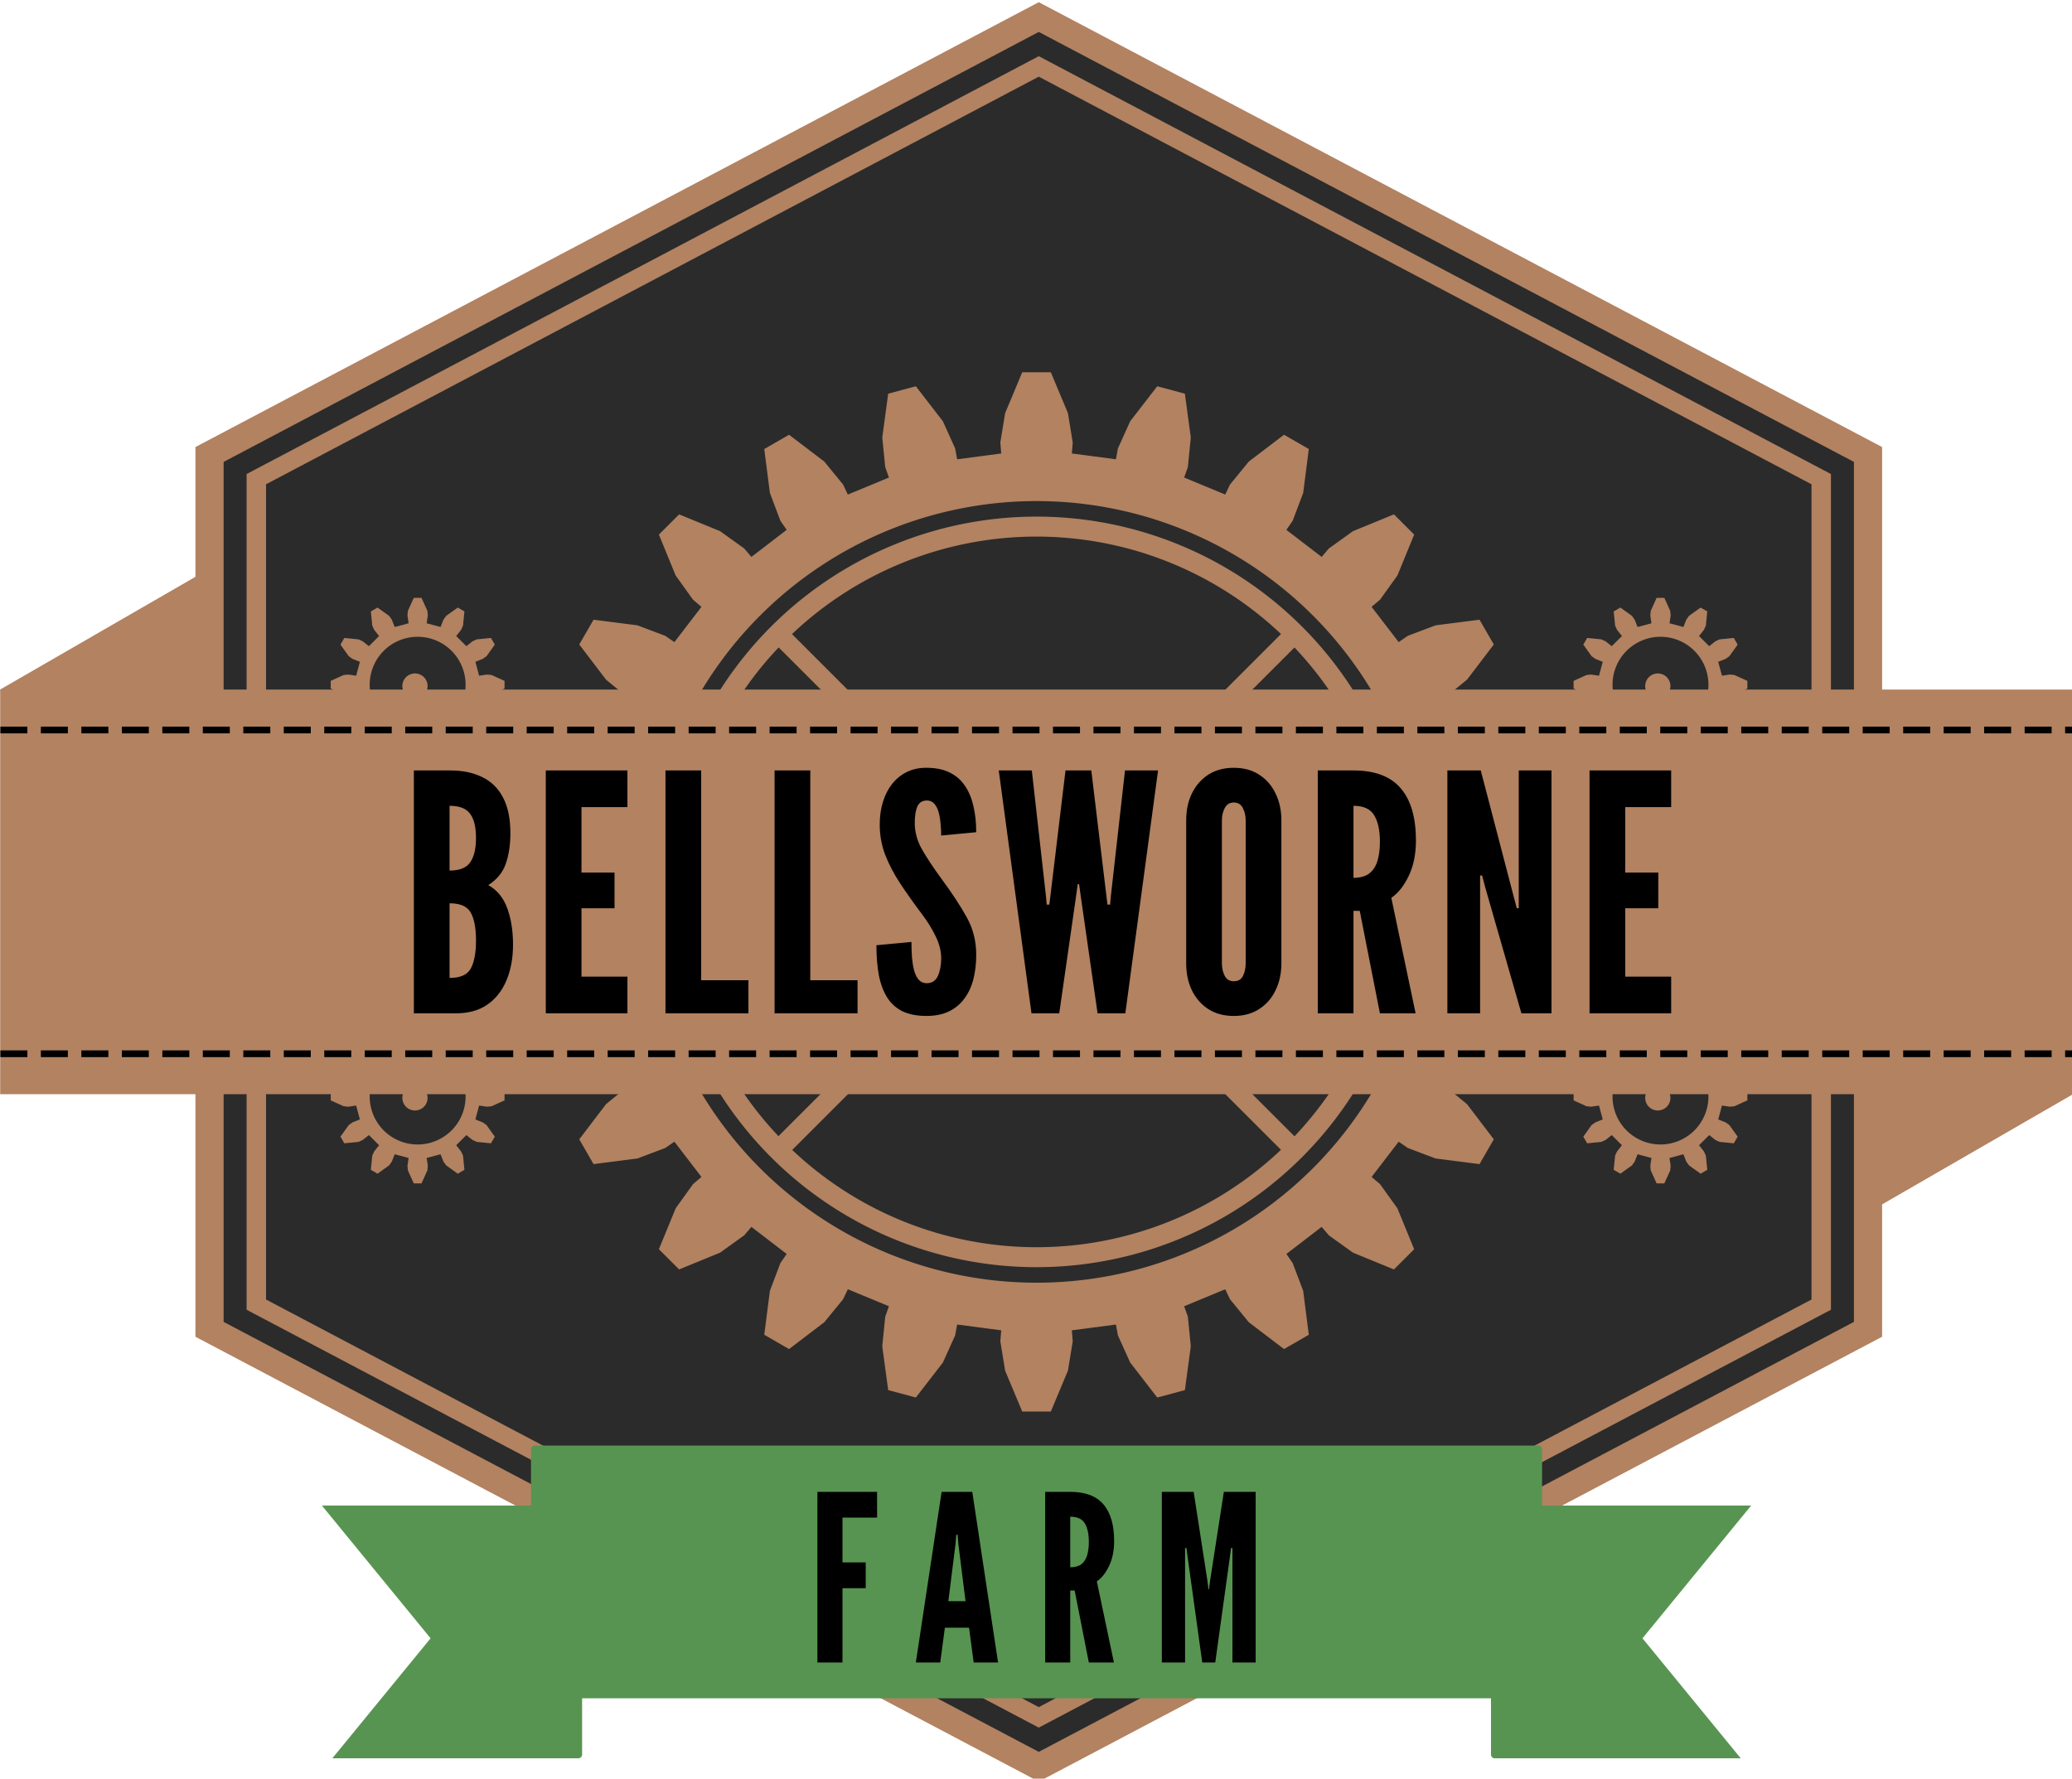
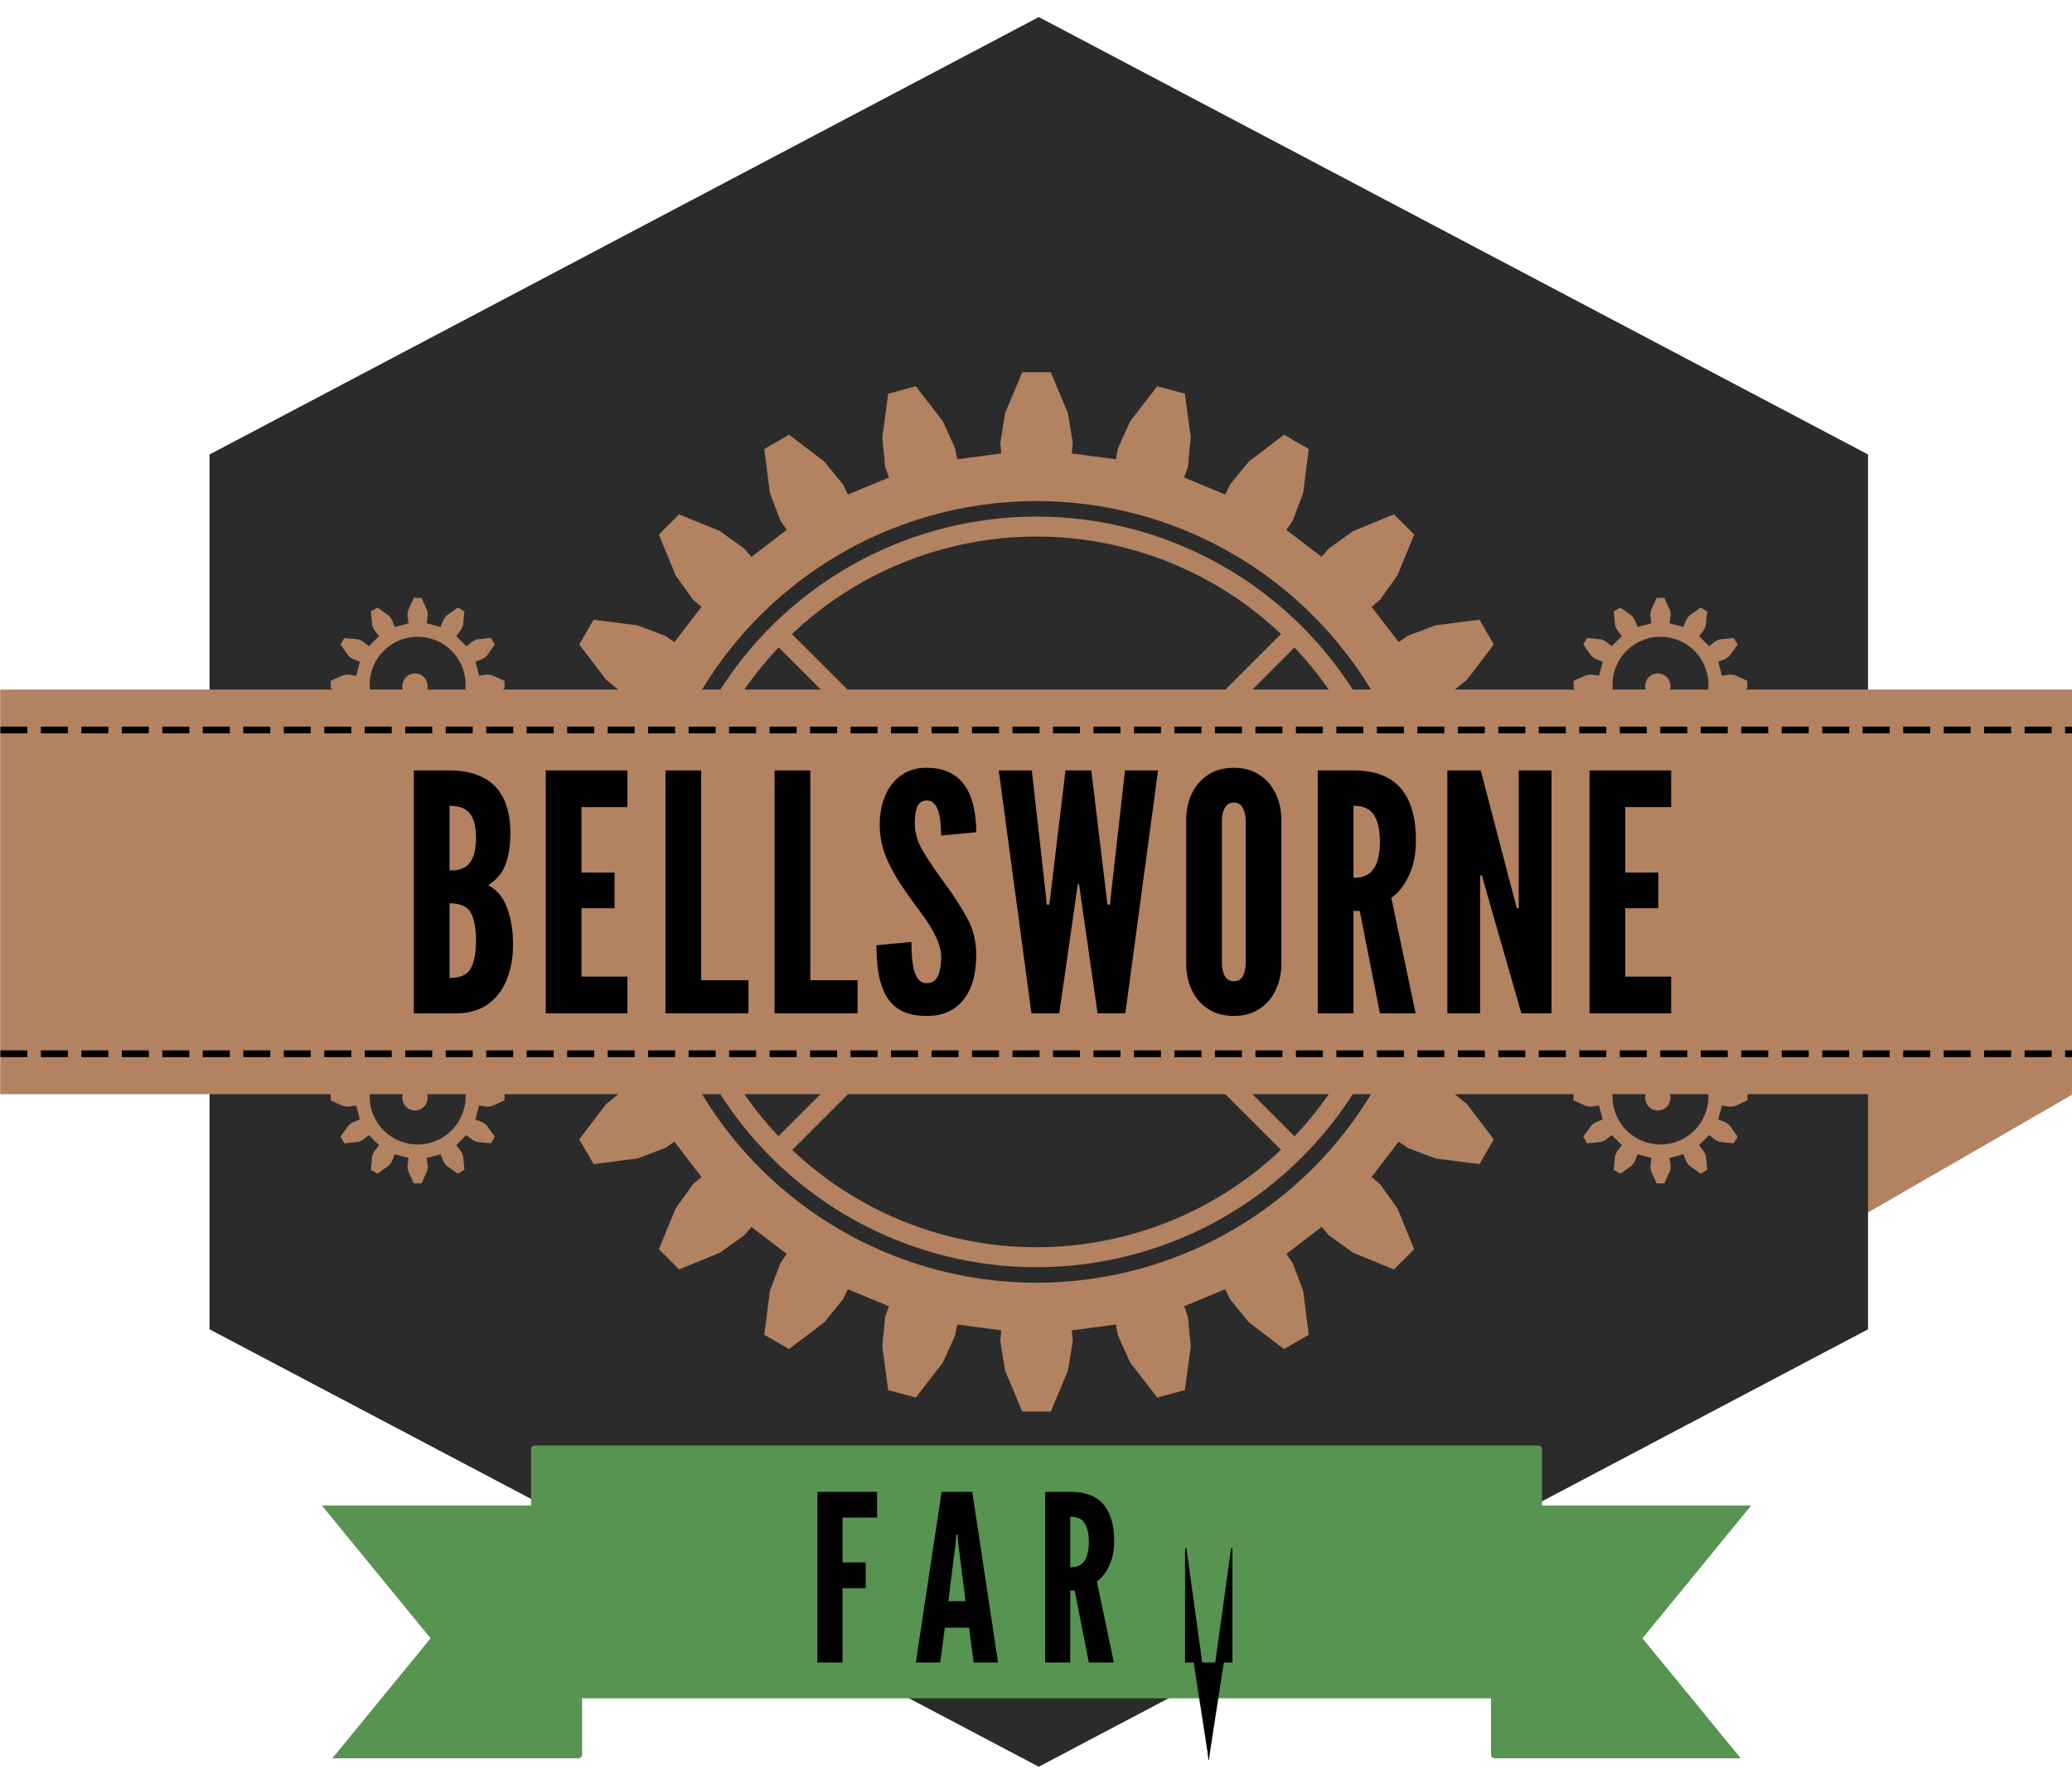
<svg xmlns="http://www.w3.org/2000/svg" xmlns:ns1="http://sodipodi.sourceforge.net/DTD/sodipodi-0.dtd" xmlns:ns2="http://www.inkscape.org/namespaces/inkscape" id="svg8" version="1.1" viewBox="0 0 154.075 132.292" height="500" width="582.332" ns1:docname="bellsworne-farm-no-bg.svg" ns2:version="1.4.2 (ebf0e940d0, 2025-05-08)">
  <ns1:namedview id="namedview1" pagecolor="#505050" bordercolor="#ffffff" borderopacity="1" ns2:showpageshadow="0" ns2:pageopacity="0" ns2:pagecheckerboard="1" ns2:deskcolor="#505050" ns2:zoom="0.31597094" ns2:cx="291.16602" ns2:cy="248.44057" ns2:window-width="953" ns2:window-height="1070" ns2:window-x="962" ns2:window-y="5" ns2:window-maximized="1" ns2:current-layer="svg8" />
  <defs id="defs2" />
  <g id="layer1" transform="translate(-2756.413,-409.26)">
    <g id="g96" transform="matrix(0.499,0,0,0.499,2746.088,48.623)">
      <g id="g95">
        <g id="g94" transform="translate(-432.833,937.233)">
-           <path id="ellipse70" style="fill:#ff0000;stroke-width:0.265" d="m 673.816,-36.513 a 64.216,39.688 0 0 1 -64.216,39.688 64.216,39.688 0 0 1 -64.216,-39.688 64.216,39.688 0 0 1 64.216,-39.688 64.216,39.688 0 0 1 64.216,39.688 z" />
          <path style="fill:#b28261;fill-opacity:1;stroke:none;stroke-width:0.265px;stroke-linecap:butt;stroke-linejoin:miter;stroke-opacity:1" d="m 762.442,-51.416 -49.179,28.393 2.7,-40.742 39.158,-0.794 z" id="path70" />
-           <path style="fill:#b28261;fill-opacity:1;stroke:none;stroke-width:0.265px;stroke-linecap:butt;stroke-linejoin:miter;stroke-opacity:1" d="m 453.533,-111.726 42.385,-24.471 -1.676,43.328 -34.925,-6.615 -5.783,-12.242" id="path71" />
          <g id="g76" transform="matrix(0.816,0,0,1,112.121,0)">
            <g id="g73" transform="matrix(1.341,0,0,1,-177.686,6.735)" style="fill:#2b2b2b;fill-opacity:1;stroke:none">
-               <path style="fill:#2b2b2b;fill-opacity:1;stroke:none;stroke-width:2.646;stroke-miterlimit:4;stroke-dasharray:none" id="path72" d="m 692.519,-26.785 -106.557,61.521 -106.557,-61.521 0,-123.041 106.557,-61.521 106.557,61.521 z" />
              <path style="fill:#2b2b2b;fill-opacity:1;stroke:none;stroke-width:3.839;stroke-miterlimit:4;stroke-dasharray:none" id="path73" d="m 698.892,-23.106 -112.93,65.2 -112.93,-65.2 0,-130.4 112.93,-65.2 112.93,65.2 z" />
            </g>
            <g id="g75" transform="matrix(1.341,0,0,1,-177.686,6.735)" style="stroke:#b28261;stroke-opacity:1">
-               <path style="fill:none;stroke:#b28261;stroke-width:2.646;stroke-miterlimit:4;stroke-dasharray:none;stroke-opacity:1" id="path74" d="m 692.519,-26.785 -106.557,61.521 -106.557,-61.521 0,-123.041 106.557,-61.521 106.557,61.521 z" />
-               <path style="fill:none;stroke:#b28261;stroke-width:3.839;stroke-miterlimit:4;stroke-dasharray:none;stroke-opacity:1" id="path75" d="m 698.892,-23.106 -112.93,65.2 -112.93,-65.2 0,-130.4 112.93,-65.2 112.93,65.2 z" />
-             </g>
+               </g>
          </g>
          <path id="path76" style="fill:#b28261;fill-opacity:1;stroke:none;stroke-width:0.936" d="m 605.855,-159.022 -2.545,6.083 -0.717,4.377 0.133,1.642 -6.57,0.865 -0.296,-1.62 -1.825,-4.043 -4.034,-5.219 -4.12,1.104 -0.883,6.535 0.441,4.414 0.552,1.551 -6.122,2.536 -0.706,-1.488 -2.809,-3.432 -5.248,-3.995 -3.692,2.132 0.837,6.541 1.567,4.149 0.936,1.357 -5.257,4.032 -1.066,-1.254 -3.602,-2.587 -6.102,-2.501 -3.015,3.015 2.501,6.102 2.587,3.602 1.254,1.066 -4.032,5.257 -1.357,-0.936 -4.149,-1.567 -6.541,-0.837 -2.132,3.692 3.995,5.248 3.432,2.809 1.488,0.706 -2.536,6.122 -1.551,-0.554 -4.414,-0.439 -6.535,0.883 -1.103,4.12 5.217,4.034 4.043,1.825 1.62,0.296 -0.865,6.568 -1.642,-0.132 -4.377,0.717 -6.084,2.545 v 4.264 l 6.084,2.545 4.377,0.719 1.642,-0.133 0.865,6.568 -1.62,0.298 -4.043,1.825 -5.217,4.034 1.103,4.118 6.535,0.885 4.414,-0.441 1.551,-0.552 2.536,6.12 -1.488,0.706 -3.432,2.81 -3.995,5.246 2.132,3.694 6.541,-0.837 4.149,-1.569 1.357,-0.934 4.032,5.255 -1.254,1.068 -2.587,3.602 -2.501,6.102 3.015,3.015 6.102,-2.501 3.602,-2.589 1.066,-1.254 5.257,4.034 -0.936,1.355 -1.567,4.149 -0.837,6.542 3.692,2.132 5.248,-3.997 2.809,-3.432 0.706,-1.487 6.122,2.534 -0.552,1.552 -0.441,4.412 0.883,6.537 4.12,1.103 4.034,-5.217 1.825,-4.043 0.296,-1.62 6.57,0.865 -0.133,1.642 0.717,4.376 2.545,6.085 h 4.264 l 2.547,-6.085 0.717,-4.376 -0.133,-1.642 6.568,-0.865 0.298,1.62 1.825,4.043 4.034,5.217 4.12,-1.103 0.883,-6.537 -0.441,-4.412 -0.552,-1.552 6.12,-2.534 0.708,1.487 2.809,3.432 5.246,3.997 3.694,-2.132 -0.837,-6.542 -1.569,-4.149 -0.934,-1.355 5.255,-4.034 1.068,1.254 3.602,2.589 6.102,2.501 3.015,-3.015 -2.501,-6.102 -2.589,-3.602 -1.254,-1.068 4.034,-5.255 1.355,0.934 4.149,1.569 6.542,0.837 2.132,-3.694 -3.995,-5.246 -3.434,-2.81 -1.487,-0.706 2.534,-6.12 1.552,0.552 4.412,0.441 6.537,-0.885 1.103,-4.118 -5.217,-4.034 -4.043,-1.825 -1.62,-0.298 0.865,-6.568 1.642,0.133 4.377,-0.719 6.083,-2.545 v -4.264 l -6.083,-2.545 -4.377,-0.717 -1.642,0.132 -0.865,-6.568 1.62,-0.296 4.043,-1.825 5.217,-4.034 -1.103,-4.12 -6.537,-0.883 -4.412,0.439 -1.552,0.554 -2.534,-6.122 1.487,-0.706 3.434,-2.809 3.995,-5.248 -2.132,-3.692 -6.542,0.837 -4.149,1.567 -1.355,0.936 -4.034,-5.257 1.254,-1.066 2.589,-3.602 2.501,-6.102 -3.015,-3.015 -6.102,2.501 -3.602,2.587 -1.068,1.254 -5.255,-4.032 0.934,-1.357 1.569,-4.149 0.837,-6.541 -3.694,-2.132 -5.246,3.995 -2.809,3.432 -0.708,1.488 -6.12,-2.536 0.552,-1.551 0.441,-4.414 -0.883,-6.535 -4.12,-1.104 -4.034,5.219 -1.825,4.043 -0.298,1.62 -6.568,-0.865 0.133,-1.642 -0.717,-4.377 -2.547,-6.083 z m 1.914,19.199 a 58.252,58.252 0 0 1 0.218,0 58.252,58.252 0 0 1 58.253,58.251 58.252,58.252 0 0 1 -58.253,58.253 58.252,58.252 0 0 1 -58.251,-58.253 58.252,58.252 0 0 1 58.033,-58.251 z m 0.218,2.313 a 55.938,55.938 0 0 0 -55.938,55.94 55.938,55.938 0 0 0 55.938,55.938 55.938,55.938 0 0 0 55.94,-55.938 55.938,55.938 0 0 0 -55.94,-55.94 z m -0.296,2.979 a 52.959,52.959 0 0 1 0.296,0 52.959,52.959 0 0 1 36.433,14.522 l -31.655,31.655 a 8.185,8.185 0 0 0 -4.452,-1.318 8.185,8.185 0 0 0 -4.849,1.591 l -31.917,-31.919 a 52.959,52.959 0 0 1 36.144,-14.531 z m -38.132,16.519 31.961,31.961 a 8.185,8.185 0 0 0 -1.393,4.566 8.185,8.185 0 0 0 1.3,4.425 l -31.898,31.897 a 52.959,52.959 0 0 1 -14.5,-36.406 52.959,52.959 0 0 1 14.531,-36.442 z m 76.867,0.011 a 52.959,52.959 0 0 1 14.522,36.433 52.959,52.959 0 0 1 -14.518,36.426 L 614.92,-76.651 a 8.185,8.185 0 0 0 1.578,-4.833 8.185,8.185 0 0 0 -1.657,-4.935 z m -43.021,43.067 a 8.185,8.185 0 0 0 4.908,1.636 8.185,8.185 0 0 0 4.549,-1.382 l 31.553,31.553 a 52.959,52.959 0 0 1 -36.428,14.518 52.959,52.959 0 0 1 -36.408,-14.498 z" />
          <g id="g81" transform="translate(-0.591,15.065)">
            <g id="g78" transform="matrix(0.504,0,0,0.504,263.257,-0.911)">
              <path id="path77" style="fill:#b28261;fill-opacity:1;stroke:none;stroke-width:4.355;stroke-opacity:1" d="m 1890.682,-1044.877 -6.555,14.48 -0.5,5.135 1.285,8.754 -15.498,4.152 -3.264,-8.225 -2.998,-4.195 -12.918,-9.264 -7.451,4.303 1.562,15.818 2.135,4.695 5.49,6.938 -11.346,11.346 -6.938,-5.49 -4.695,-2.135 -15.818,-1.563 -4.303,7.451 9.264,12.918 4.195,2.998 8.225,3.264 -4.154,15.498 -8.752,-1.285 -5.135,0.5 -14.48,6.555 v 8.605 l 14.48,6.555 5.135,0.498 8.752,-1.285 4.154,15.498 -8.225,3.264 -4.195,3 -9.264,12.916 4.303,7.453 15.818,-1.564 4.695,-2.135 6.938,-5.49 11.346,11.346 -5.49,6.938 -2.135,4.697 -1.562,15.816 7.451,4.303 12.918,-9.262 2.998,-4.197 3.264,-8.223 15.498,4.152 -1.285,8.752 0.5,5.135 6.555,14.48 h 8.604 l 6.557,-14.48 0.498,-5.135 -1.285,-8.752 15.498,-4.152 3.264,8.223 3,4.197 12.916,9.262 7.451,-4.303 -1.562,-15.816 -2.135,-4.697 -5.49,-6.938 11.346,-11.346 6.938,5.49 4.697,2.135 15.816,1.564 4.303,-7.453 -9.262,-12.916 -4.197,-3 -8.223,-3.264 4.152,-15.498 8.752,1.285 5.135,-0.498 14.48,-6.555 v -8.605 l -14.48,-6.555 -5.135,-0.5 -8.752,1.285 -4.152,-15.498 8.223,-3.264 4.197,-2.998 9.262,-12.918 -4.303,-7.451 -15.816,1.563 -4.697,2.135 -6.938,5.49 -11.346,-11.346 5.49,-6.938 2.135,-4.695 1.562,-15.818 -7.451,-4.303 -12.916,9.264 -3,4.195 -3.264,8.225 -15.498,-4.152 1.285,-8.754 -0.498,-5.135 -6.557,-14.48 z m 3.912,43.451 a 53.5,53.5 0 0 1 0.391,0 53.5,53.5 0 0 1 53.5,53.5 53.5,53.5 0 0 1 -53.5,53.5 53.5,53.5 0 0 1 -53.5,-53.5 53.5,53.5 0 0 1 53.109,-53.5 z" transform="scale(0.265)" />
              <path id="path78" style="fill:#b28261;fill-opacity:1;stroke:none;stroke-width:0.064;stroke-miterlimit:4;stroke-dasharray:none;stroke-dashoffset:0;stroke-opacity:1" d="m 505.112,-250.806 a 3.731,3.731 0 0 1 -3.731,3.731 3.731,3.731 0 0 1 -3.731,-3.731 3.731,3.731 0 0 1 3.731,-3.731 3.731,3.731 0 0 1 3.731,3.731 z" />
            </g>
            <g id="g80" transform="matrix(0.504,0,0,0.504,448.465,-0.911)">
              <path id="path79" style="fill:#b28261;fill-opacity:1;stroke:none;stroke-width:4.355;stroke-opacity:1" d="m 1890.682,-1044.877 -6.555,14.48 -0.5,5.135 1.285,8.754 -15.498,4.152 -3.264,-8.225 -2.998,-4.195 -12.918,-9.264 -7.451,4.303 1.562,15.818 2.135,4.695 5.49,6.938 -11.346,11.346 -6.938,-5.49 -4.695,-2.135 -15.818,-1.563 -4.303,7.451 9.264,12.918 4.195,2.998 8.225,3.264 -4.154,15.498 -8.752,-1.285 -5.135,0.5 -14.48,6.555 v 8.605 l 14.48,6.555 5.135,0.498 8.752,-1.285 4.154,15.498 -8.225,3.264 -4.195,3 -9.264,12.916 4.303,7.453 15.818,-1.564 4.695,-2.135 6.938,-5.49 11.346,11.346 -5.49,6.938 -2.135,4.697 -1.562,15.816 7.451,4.303 12.918,-9.262 2.998,-4.197 3.264,-8.223 15.498,4.152 -1.285,8.752 0.5,5.135 6.555,14.48 h 8.604 l 6.557,-14.48 0.498,-5.135 -1.285,-8.752 15.498,-4.152 3.264,8.223 3,4.197 12.916,9.262 7.451,-4.303 -1.562,-15.816 -2.135,-4.697 -5.49,-6.938 11.346,-11.346 6.938,5.49 4.697,2.135 15.816,1.564 4.303,-7.453 -9.262,-12.916 -4.197,-3 -8.223,-3.264 4.152,-15.498 8.752,1.285 5.135,-0.498 14.48,-6.555 v -8.605 l -14.48,-6.555 -5.135,-0.5 -8.752,1.285 -4.152,-15.498 8.223,-3.264 4.197,-2.998 9.262,-12.918 -4.303,-7.451 -15.816,1.563 -4.697,2.135 -6.938,5.49 -11.346,-11.346 5.49,-6.938 2.135,-4.695 1.562,-15.818 -7.451,-4.303 -12.916,9.264 -3,4.195 -3.264,8.225 -15.498,-4.152 1.285,-8.754 -0.498,-5.135 -6.557,-14.48 z m 3.912,43.451 a 53.5,53.5 0 0 1 0.391,0 53.5,53.5 0 0 1 53.5,53.5 53.5,53.5 0 0 1 -53.5,53.5 53.5,53.5 0 0 1 -53.5,-53.5 53.5,53.5 0 0 1 53.109,-53.5 z" transform="scale(0.265)" />
              <path id="path80" style="fill:#b28261;fill-opacity:1;stroke:none;stroke-width:0.064;stroke-miterlimit:4;stroke-dasharray:none;stroke-dashoffset:0;stroke-opacity:1" d="m 505.112,-250.806 a 3.731,3.731 0 0 1 -3.731,3.731 3.731,3.731 0 0 1 -3.731,-3.731 3.731,3.731 0 0 1 3.731,-3.731 3.731,3.731 0 0 1 3.731,3.731 z" />
            </g>
          </g>
          <g id="g86" transform="translate(-0.591,76.448)">
            <g id="g83" transform="matrix(0.504,0,0,0.504,263.257,-0.911)">
              <path id="path81" style="fill:#b28261;fill-opacity:1;stroke:none;stroke-width:4.355;stroke-opacity:1" d="m 1890.682,-1044.877 -6.555,14.48 -0.5,5.135 1.285,8.754 -15.498,4.152 -3.264,-8.225 -2.998,-4.195 -12.918,-9.264 -7.451,4.303 1.562,15.818 2.135,4.695 5.49,6.938 -11.346,11.346 -6.938,-5.49 -4.695,-2.135 -15.818,-1.563 -4.303,7.451 9.264,12.918 4.195,2.998 8.225,3.264 -4.154,15.498 -8.752,-1.285 -5.135,0.5 -14.48,6.555 v 8.605 l 14.48,6.555 5.135,0.498 8.752,-1.285 4.154,15.498 -8.225,3.264 -4.195,3 -9.264,12.916 4.303,7.453 15.818,-1.564 4.695,-2.135 6.938,-5.49 11.346,11.346 -5.49,6.938 -2.135,4.697 -1.562,15.816 7.451,4.303 12.918,-9.262 2.998,-4.197 3.264,-8.223 15.498,4.152 -1.285,8.752 0.5,5.135 6.555,14.48 h 8.604 l 6.557,-14.48 0.498,-5.135 -1.285,-8.752 15.498,-4.152 3.264,8.223 3,4.197 12.916,9.262 7.451,-4.303 -1.562,-15.816 -2.135,-4.697 -5.49,-6.938 11.346,-11.346 6.938,5.49 4.697,2.135 15.816,1.564 4.303,-7.453 -9.262,-12.916 -4.197,-3 -8.223,-3.264 4.152,-15.498 8.752,1.285 5.135,-0.498 14.48,-6.555 v -8.605 l -14.48,-6.555 -5.135,-0.5 -8.752,1.285 -4.152,-15.498 8.223,-3.264 4.197,-2.998 9.262,-12.918 -4.303,-7.451 -15.816,1.563 -4.697,2.135 -6.938,5.49 -11.346,-11.346 5.49,-6.938 2.135,-4.695 1.562,-15.818 -7.451,-4.303 -12.916,9.264 -3,4.195 -3.264,8.225 -15.498,-4.152 1.285,-8.754 -0.498,-5.135 -6.557,-14.48 z m 3.912,43.451 a 53.5,53.5 0 0 1 0.391,0 53.5,53.5 0 0 1 53.5,53.5 53.5,53.5 0 0 1 -53.5,53.5 53.5,53.5 0 0 1 -53.5,-53.5 53.5,53.5 0 0 1 53.109,-53.5 z" transform="scale(0.265)" />
              <path id="path83" style="fill:#b28261;fill-opacity:1;stroke:none;stroke-width:0.064;stroke-miterlimit:4;stroke-dasharray:none;stroke-dashoffset:0;stroke-opacity:1" d="m 505.112,-250.806 a 3.731,3.731 0 0 1 -3.731,3.731 3.731,3.731 0 0 1 -3.731,-3.731 3.731,3.731 0 0 1 3.731,-3.731 3.731,3.731 0 0 1 3.731,3.731 z" />
            </g>
            <g id="g85" transform="matrix(0.504,0,0,0.504,448.465,-0.911)">
              <path id="path84" style="fill:#b28261;fill-opacity:1;stroke:none;stroke-width:4.355;stroke-opacity:1" d="m 1890.682,-1044.877 -6.555,14.48 -0.5,5.135 1.285,8.754 -15.498,4.152 -3.264,-8.225 -2.998,-4.195 -12.918,-9.264 -7.451,4.303 1.562,15.818 2.135,4.695 5.49,6.938 -11.346,11.346 -6.938,-5.49 -4.695,-2.135 -15.818,-1.563 -4.303,7.451 9.264,12.918 4.195,2.998 8.225,3.264 -4.154,15.498 -8.752,-1.285 -5.135,0.5 -14.48,6.555 v 8.605 l 14.48,6.555 5.135,0.498 8.752,-1.285 4.154,15.498 -8.225,3.264 -4.195,3 -9.264,12.916 4.303,7.453 15.818,-1.564 4.695,-2.135 6.938,-5.49 11.346,11.346 -5.49,6.938 -2.135,4.697 -1.562,15.816 7.451,4.303 12.918,-9.262 2.998,-4.197 3.264,-8.223 15.498,4.152 -1.285,8.752 0.5,5.135 6.555,14.48 h 8.604 l 6.557,-14.48 0.498,-5.135 -1.285,-8.752 15.498,-4.152 3.264,8.223 3,4.197 12.916,9.262 7.451,-4.303 -1.562,-15.816 -2.135,-4.697 -5.49,-6.938 11.346,-11.346 6.938,5.49 4.697,2.135 15.816,1.564 4.303,-7.453 -9.262,-12.916 -4.197,-3 -8.223,-3.264 4.152,-15.498 8.752,1.285 5.135,-0.498 14.48,-6.555 v -8.605 l -14.48,-6.555 -5.135,-0.5 -8.752,1.285 -4.152,-15.498 8.223,-3.264 4.197,-2.998 9.262,-12.918 -4.303,-7.451 -15.816,1.563 -4.697,2.135 -6.938,5.49 -11.346,-11.346 5.49,-6.938 2.135,-4.695 1.562,-15.818 -7.451,-4.303 -12.916,9.264 -3,4.195 -3.264,8.225 -15.498,-4.152 1.285,-8.754 -0.498,-5.135 -6.557,-14.48 z m 3.912,43.451 a 53.5,53.5 0 0 1 0.391,0 53.5,53.5 0 0 1 53.5,53.5 53.5,53.5 0 0 1 -53.5,53.5 53.5,53.5 0 0 1 -53.5,-53.5 53.5,53.5 0 0 1 53.109,-53.5 z" transform="scale(0.265)" />
              <path id="path85" style="fill:#b28261;fill-opacity:1;stroke:none;stroke-width:0.064;stroke-miterlimit:4;stroke-dasharray:none;stroke-dashoffset:0;stroke-opacity:1" d="m 505.112,-250.806 a 3.731,3.731 0 0 1 -3.731,3.731 3.731,3.731 0 0 1 -3.731,-3.731 3.731,3.731 0 0 1 3.731,-3.731 3.731,3.731 0 0 1 3.731,3.731 z" />
            </g>
          </g>
          <g id="g91" transform="matrix(0.76,0,0,0.76,151.877,-18.443)">
            <path id="rect86" style="fill:#b28261;stroke-width:4.733" d="m 396.939,-122.748 h 406.482 v 79.36 H 396.939 Z" />
            <path style="font-size:64.803px;line-height:1.25;font-family:'League Gothic';-inkscape-font-specification:'League Gothic';text-align:center;letter-spacing:2.277px;text-anchor:middle;stroke-width:0.675" d="m 478.055,-59.252 v -47.631 h 7.128 q 3.629,0 6.254,1.296 2.657,1.264 4.083,3.985 1.458,2.722 1.458,7.031 0,3.435 -0.907,5.994 -0.875,2.56 -3.435,4.18 2.592,1.426 3.726,4.536 1.134,3.078 1.134,7.128 0,3.985 -1.296,7.031 -1.264,3.046 -3.759,4.763 -2.463,1.685 -6.092,1.685 z m 6.999,-6.934 q 3.175,0 4.18,-1.879 1.004,-1.912 1.004,-5.443 0,-3.597 -1.004,-5.443 -1.004,-1.879 -4.18,-1.879 z m 0,-21.061 q 2.949,0 4.05,-1.62 1.134,-1.62 1.134,-4.795 0,-3.208 -1.166,-4.731 -1.134,-1.555 -4.018,-1.555 z m 18.867,27.995 v -47.631 h 16.006 v 7.193 h -9.008 v 12.831 h 6.48 v 6.999 h -6.48 v 13.414 h 9.008 v 7.193 z m 23.468,0 v -47.631 h 6.999 v 41.15 h 9.267 v 6.48 z m 21.394,0 v -47.631 h 6.999 v 41.15 h 9.267 v 6.48 z m 29.819,0.518 q -2.884,0 -4.795,-0.94 -1.912,-0.972 -3.013,-2.787 -1.102,-1.814 -1.588,-4.374 -0.454,-2.56 -0.454,-5.768 l 6.869,-0.648 q 0,1.555 0.097,3.013 0.13,1.426 0.421,2.592 0.324,1.134 0.907,1.814 0.616,0.68 1.555,0.68 1.555,0 2.203,-1.426 0.648,-1.458 0.648,-3.499 0,-2.041 -1.069,-4.245 -1.069,-2.203 -2.56,-4.18 -2.527,-3.37 -4.439,-6.254 -1.879,-2.884 -2.949,-5.67 -1.037,-2.787 -1.037,-5.832 0,-2.398 0.616,-4.407 0.616,-2.041 1.782,-3.532 1.199,-1.523 2.884,-2.365 1.685,-0.842 3.856,-0.842 2.689,0 4.536,0.907 1.879,0.907 3.013,2.592 1.166,1.685 1.685,4.018 0.551,2.301 0.551,5.119 l -6.869,0.648 q 0,-1.199 -0.13,-2.398 -0.097,-1.231 -0.389,-2.236 -0.292,-1.004 -0.842,-1.62 -0.551,-0.616 -1.426,-0.616 -1.361,0 -1.879,1.166 -0.518,1.134 -0.518,3.24 0,2.722 1.458,5.249 1.458,2.527 3.921,5.897 2.949,3.985 4.795,7.323 1.879,3.337 1.879,7.388 0,2.56 -0.551,4.763 -0.551,2.171 -1.75,3.791 -1.166,1.62 -3.013,2.527 -1.815,0.907 -4.407,0.907 z m 20.552,-0.518 -6.416,-47.631 h 6.48 l 2.787,24.755 0.13,1.555 h 0.518 l 0.194,-1.555 2.981,-24.755 h 5.055 l 2.981,24.755 0.194,1.555 h 0.518 l 0.13,-1.555 2.787,-24.755 h 6.48 l -6.416,47.631 h -5.443 l -3.24,-22.552 -0.389,-2.787 h -0.259 l -0.389,2.787 -3.24,22.552 z m 39.669,0.518 q -2.916,0 -5.022,-1.361 -2.074,-1.361 -3.208,-3.694 -1.102,-2.333 -1.102,-5.249 v -28.06 q 0,-2.949 1.102,-5.249 1.134,-2.333 3.208,-3.694 2.106,-1.361 5.022,-1.361 2.916,0 4.99,1.361 2.106,1.361 3.208,3.694 1.134,2.333 1.134,5.249 v 28.06 q 0,2.916 -1.134,5.249 -1.102,2.333 -3.208,3.694 -2.074,1.361 -4.99,1.361 z m 0,-6.804 q 1.296,0 1.814,-1.069 0.518,-1.102 0.518,-2.43 v -28.06 q 0,-1.328 -0.551,-2.398 -0.551,-1.102 -1.782,-1.102 -1.199,0 -1.782,1.102 -0.551,1.069 -0.551,2.398 v 28.06 q 0,1.328 0.551,2.43 0.551,1.069 1.782,1.069 z m 16.469,6.286 v -47.631 h 6.999 q 6.286,0 9.267,3.499 2.981,3.467 2.981,10.239 0,4.018 -1.426,6.966 -1.393,2.916 -3.402,4.277 l 4.763,22.649 h -6.999 l -3.953,-20.089 h -1.231 v 20.089 z m 6.999,-26.569 q 1.944,0 3.078,-0.842 1.134,-0.875 1.62,-2.463 0.486,-1.588 0.486,-3.759 0,-3.402 -1.134,-5.217 -1.102,-1.847 -4.05,-1.847 z m 18.413,26.569 v -47.631 h 6.545 l 6.48,24.82 0.583,2.203 h 0.389 v -27.023 h 6.416 v 47.631 h -5.897 l -7.128,-24.82 -0.583,-2.203 h -0.389 v 27.023 z m 27.874,0 v -47.631 h 16.006 v 7.193 h -9.008 v 12.831 h 6.48 v 6.999 h -6.48 v 13.414 h 9.008 v 7.193 z" id="text86" aria-label="BELLSWORNE" />
            <g id="g90" transform="translate(-0.424,-0.518)">
              <g id="g87" style="opacity:1">
                <path style="color:#000000;font-style:normal;font-variant:normal;font-weight:normal;font-stretch:normal;font-size:medium;line-height:normal;font-family:sans-serif;font-variant-ligatures:normal;font-variant-position:normal;font-variant-caps:normal;font-variant-numeric:normal;font-variant-alternates:normal;font-variant-east-asian:normal;font-feature-settings:normal;font-variation-settings:normal;text-indent:0;text-align:start;text-decoration:none;text-decoration-line:none;text-decoration-style:solid;text-decoration-color:#000000;letter-spacing:normal;word-spacing:normal;text-transform:none;writing-mode:lr-tb;direction:ltr;text-orientation:mixed;dominant-baseline:auto;baseline-shift:baseline;text-anchor:start;white-space:normal;shape-padding:0;shape-margin:0;inline-size:0;clip-rule:nonzero;display:inline;overflow:visible;visibility:visible;isolation:auto;mix-blend-mode:normal;color-interpolation:sRGB;color-interpolation-filters:linearRGB;solid-color:#000000;solid-opacity:1;vector-effect:none;fill:#b28261;fill-opacity:1;fill-rule:nonzero;stroke:none;stroke-width:1.323;stroke-linecap:butt;stroke-linejoin:miter;stroke-miterlimit:4;stroke-dasharray:5.292, 2.646;stroke-dashoffset:0;stroke-opacity:1;color-rendering:auto;image-rendering:auto;shape-rendering:auto;text-rendering:auto;enable-background:accumulate;stop-color:#000000;stop-opacity:1" d="m 397.404,-114.3 h 406.4" id="path86" />
                <path style="color:#000000;font-style:normal;font-variant:normal;font-weight:normal;font-stretch:normal;font-size:medium;line-height:normal;font-family:sans-serif;font-variant-ligatures:normal;font-variant-position:normal;font-variant-caps:normal;font-variant-numeric:normal;font-variant-alternates:normal;font-variant-east-asian:normal;font-feature-settings:normal;font-variation-settings:normal;text-indent:0;text-align:start;text-decoration:none;text-decoration-line:none;text-decoration-style:solid;text-decoration-color:#000000;letter-spacing:normal;word-spacing:normal;text-transform:none;writing-mode:lr-tb;direction:ltr;text-orientation:mixed;dominant-baseline:auto;baseline-shift:baseline;text-anchor:start;white-space:normal;shape-padding:0;shape-margin:0;inline-size:0;clip-rule:nonzero;display:inline;overflow:visible;visibility:visible;isolation:auto;mix-blend-mode:normal;color-interpolation:sRGB;color-interpolation-filters:linearRGB;solid-color:#000000;solid-opacity:1;vector-effect:none;fill:#000000;fill-opacity:1;fill-rule:nonzero;stroke:none;stroke-linecap:butt;stroke-linejoin:miter;stroke-miterlimit:4;stroke-dasharray:5.292, 2.646;stroke-dashoffset:0;stroke-opacity:1;color-rendering:auto;image-rendering:auto;shape-rendering:auto;text-rendering:auto;enable-background:accumulate;stop-color:#000000;stop-opacity:1" d="m 397.404,-114.961 v 1.322 h 5.291 v -1.322 z m 7.938,0 v 1.322 h 5.291 v -1.322 z m 7.938,0 v 1.322 h 5.291 v -1.322 z m 7.938,0 v 1.322 h 5.291 v -1.322 z m 7.938,0 v 1.322 h 5.291 v -1.322 z m 7.938,0 v 1.322 h 5.291 v -1.322 z m 7.938,0 v 1.322 h 5.291 v -1.322 z m 7.938,0 v 1.322 h 5.291 v -1.322 z m 7.938,0 v 1.322 h 5.291 v -1.322 z m 7.938,0 v 1.322 h 5.291 v -1.322 z m 7.938,0 v 1.322 h 5.291 v -1.322 z m 7.938,0 v 1.322 h 5.291 v -1.322 z m 7.938,0 v 1.322 h 5.291 v -1.322 z m 7.938,0 v 1.322 h 5.291 v -1.322 z m 7.938,0 v 1.322 h 5.291 v -1.322 z m 7.938,0 v 1.322 h 5.291 v -1.322 z m 7.938,0 v 1.322 h 5.291 v -1.322 z m 7.938,0 v 1.322 h 5.291 v -1.322 z m 7.938,0 v 1.322 h 5.291 v -1.322 z m 7.938,0 v 1.322 h 5.291 v -1.322 z m 7.938,0 v 1.322 h 5.291 v -1.322 z m 7.938,0 v 1.322 h 5.291 v -1.322 z m 7.938,0 v 1.322 h 5.291 v -1.322 z m 7.938,0 v 1.322 h 5.291 v -1.322 z m 7.938,0 v 1.322 h 5.291 v -1.322 z m 7.938,0 v 1.322 h 5.291 v -1.322 z m 7.938,0 v 1.322 h 5.291 v -1.322 z m 7.938,0 v 1.322 h 5.291 v -1.322 z m 7.938,0 v 1.322 h 5.291 v -1.322 z m 7.938,0 v 1.322 h 5.291 v -1.322 z m 7.938,0 v 1.322 h 5.291 v -1.322 z m 7.938,0 v 1.322 h 5.291 v -1.322 z m 7.938,0 v 1.322 h 5.291 v -1.322 z m 7.938,0 v 1.322 h 5.291 v -1.322 z m 7.938,0 v 1.322 h 5.291 v -1.322 z m 7.938,0 v 1.322 h 5.291 v -1.322 z m 7.938,0 v 1.322 h 5.291 v -1.322 z m 7.938,0 v 1.322 h 5.291 v -1.322 z m 7.938,0 v 1.322 h 5.291 v -1.322 z m 7.938,0 v 1.322 h 5.291 v -1.322 z m 7.938,0 v 1.322 h 5.291 v -1.322 z m 7.938,0 v 1.322 h 5.291 v -1.322 z m 7.938,0 v 1.322 h 5.291 v -1.322 z m 7.938,0 v 1.322 h 5.291 v -1.322 z m 7.938,0 v 1.322 h 5.291 v -1.322 z m 7.938,0 v 1.322 h 5.291 v -1.322 z m 7.938,0 v 1.322 h 5.291 v -1.322 z m 7.938,0 v 1.322 h 5.291 v -1.322 z m 7.938,0 v 1.322 h 5.291 v -1.322 z m 7.938,0 v 1.322 h 5.291 v -1.322 z m 7.938,0 v 1.322 h 5.291 v -1.322 z m 7.938,0 v 1.322 h 1.588 v -1.322 z" id="path87" />
              </g>
              <g id="g89" style="opacity:1" transform="translate(0,63.5)">
                <path style="color:#000000;font-style:normal;font-variant:normal;font-weight:normal;font-stretch:normal;font-size:medium;line-height:normal;font-family:sans-serif;font-variant-ligatures:normal;font-variant-position:normal;font-variant-caps:normal;font-variant-numeric:normal;font-variant-alternates:normal;font-variant-east-asian:normal;font-feature-settings:normal;font-variation-settings:normal;text-indent:0;text-align:start;text-decoration:none;text-decoration-line:none;text-decoration-style:solid;text-decoration-color:#000000;letter-spacing:normal;word-spacing:normal;text-transform:none;writing-mode:lr-tb;direction:ltr;text-orientation:mixed;dominant-baseline:auto;baseline-shift:baseline;text-anchor:start;white-space:normal;shape-padding:0;shape-margin:0;inline-size:0;clip-rule:nonzero;display:inline;overflow:visible;visibility:visible;isolation:auto;mix-blend-mode:normal;color-interpolation:sRGB;color-interpolation-filters:linearRGB;solid-color:#000000;solid-opacity:1;vector-effect:none;fill:#b28261;fill-opacity:1;fill-rule:nonzero;stroke:none;stroke-width:1.323;stroke-linecap:butt;stroke-linejoin:miter;stroke-miterlimit:4;stroke-dasharray:5.292, 2.646;stroke-dashoffset:0;stroke-opacity:1;color-rendering:auto;image-rendering:auto;shape-rendering:auto;text-rendering:auto;enable-background:accumulate;stop-color:#000000;stop-opacity:1" d="m 397.404,-114.3 h 406.4" id="path88" />
                <path style="color:#000000;font-style:normal;font-variant:normal;font-weight:normal;font-stretch:normal;font-size:medium;line-height:normal;font-family:sans-serif;font-variant-ligatures:normal;font-variant-position:normal;font-variant-caps:normal;font-variant-numeric:normal;font-variant-alternates:normal;font-variant-east-asian:normal;font-feature-settings:normal;font-variation-settings:normal;text-indent:0;text-align:start;text-decoration:none;text-decoration-line:none;text-decoration-style:solid;text-decoration-color:#000000;letter-spacing:normal;word-spacing:normal;text-transform:none;writing-mode:lr-tb;direction:ltr;text-orientation:mixed;dominant-baseline:auto;baseline-shift:baseline;text-anchor:start;white-space:normal;shape-padding:0;shape-margin:0;inline-size:0;clip-rule:nonzero;display:inline;overflow:visible;visibility:visible;isolation:auto;mix-blend-mode:normal;color-interpolation:sRGB;color-interpolation-filters:linearRGB;solid-color:#000000;solid-opacity:1;vector-effect:none;fill:#000000;fill-opacity:1;fill-rule:nonzero;stroke:none;stroke-linecap:butt;stroke-linejoin:miter;stroke-miterlimit:4;stroke-dasharray:5.292, 2.646;stroke-dashoffset:0;stroke-opacity:1;color-rendering:auto;image-rendering:auto;shape-rendering:auto;text-rendering:auto;enable-background:accumulate;stop-color:#000000;stop-opacity:1" d="m 397.404,-114.961 v 1.322 h 5.291 v -1.322 z m 7.938,0 v 1.322 h 5.291 v -1.322 z m 7.938,0 v 1.322 h 5.291 v -1.322 z m 7.938,0 v 1.322 h 5.291 v -1.322 z m 7.938,0 v 1.322 h 5.291 v -1.322 z m 7.938,0 v 1.322 h 5.291 v -1.322 z m 7.938,0 v 1.322 h 5.291 v -1.322 z m 7.938,0 v 1.322 h 5.291 v -1.322 z m 7.938,0 v 1.322 h 5.291 v -1.322 z m 7.938,0 v 1.322 h 5.291 v -1.322 z m 7.938,0 v 1.322 h 5.291 v -1.322 z m 7.938,0 v 1.322 h 5.291 v -1.322 z m 7.938,0 v 1.322 h 5.291 v -1.322 z m 7.938,0 v 1.322 h 5.291 v -1.322 z m 7.938,0 v 1.322 h 5.291 v -1.322 z m 7.938,0 v 1.322 h 5.291 v -1.322 z m 7.938,0 v 1.322 h 5.291 v -1.322 z m 7.938,0 v 1.322 h 5.291 v -1.322 z m 7.938,0 v 1.322 h 5.291 v -1.322 z m 7.938,0 v 1.322 h 5.291 v -1.322 z m 7.938,0 v 1.322 h 5.291 v -1.322 z m 7.938,0 v 1.322 h 5.291 v -1.322 z m 7.938,0 v 1.322 h 5.291 v -1.322 z m 7.938,0 v 1.322 h 5.291 v -1.322 z m 7.938,0 v 1.322 h 5.291 v -1.322 z m 7.938,0 v 1.322 h 5.291 v -1.322 z m 7.938,0 v 1.322 h 5.291 v -1.322 z m 7.938,0 v 1.322 h 5.291 v -1.322 z m 7.938,0 v 1.322 h 5.291 v -1.322 z m 7.938,0 v 1.322 h 5.291 v -1.322 z m 7.938,0 v 1.322 h 5.291 v -1.322 z m 7.938,0 v 1.322 h 5.291 v -1.322 z m 7.938,0 v 1.322 h 5.291 v -1.322 z m 7.938,0 v 1.322 h 5.291 v -1.322 z m 7.938,0 v 1.322 h 5.291 v -1.322 z m 7.938,0 v 1.322 h 5.291 v -1.322 z m 7.938,0 v 1.322 h 5.291 v -1.322 z m 7.938,0 v 1.322 h 5.291 v -1.322 z m 7.938,0 v 1.322 h 5.291 v -1.322 z m 7.938,0 v 1.322 h 5.291 v -1.322 z m 7.938,0 v 1.322 h 5.291 v -1.322 z m 7.938,0 v 1.322 h 5.291 v -1.322 z m 7.938,0 v 1.322 h 5.291 v -1.322 z m 7.938,0 v 1.322 h 5.291 v -1.322 z m 7.938,0 v 1.322 h 5.291 v -1.322 z m 7.938,0 v 1.322 h 5.291 v -1.322 z m 7.938,0 v 1.322 h 5.291 v -1.322 z m 7.938,0 v 1.322 h 5.291 v -1.322 z m 7.938,0 v 1.322 h 5.291 v -1.322 z m 7.938,0 v 1.322 h 5.291 v -1.322 z m 7.938,0 v 1.322 h 5.291 v -1.322 z m 7.938,0 v 1.322 h 1.588 v -1.322 z" id="path89" />
              </g>
            </g>
          </g>
          <g id="g92" transform="translate(0,-174.625)" />
          <g id="g93" transform="translate(-2.993,2.749)">
            <path id="path92" style="opacity:1;fill:#589451;fill-opacity:1;stroke:none;stroke-width:1.177;stroke-miterlimit:4;stroke-dasharray:none;stroke-dashoffset:0;stroke-opacity:1" d="m 536.205,-1.793 c -0.31,0 -0.559,0.249 -0.559,0.559 v 8.387 h -31.157 l 16.193,19.783 -14.639,17.885 h 36.658 c 0.31,0 0.559,-0.249 0.559,-0.559 v -8.387 h 135.442 v 8.387 c 0,0.31 0.249,0.559 0.559,0.559 h 36.658 L 701.279,26.936 717.472,7.153 h -31.157 v -8.387 c 0,-0.31 -0.249,-0.559 -0.559,-0.559 z" />
-             <path style="font-size:34.61px;line-height:1.25;font-family:'League Gothic';-inkscape-font-specification:'League Gothic';letter-spacing:5.03px;stroke-width:2.36" d="M 578.326,30.544 V 5.106 H 587.221 V 8.947 h -5.157 v 6.68 h 3.461 v 3.842 h -3.461 v 11.075 z m 14.669,0 3.842,-25.438 h 4.569 l 3.842,25.438 h -3.634 l -0.692,-5.191 h -3.599 l -0.692,5.191 z m 4.845,-9.137 h 2.561 l -1.073,-8.549 -0.104,-1.35 h -0.208 l -0.104,1.35 z m 14.427,9.137 V 5.106 h 3.738 q 3.357,0 4.949,1.869 1.592,1.852 1.592,5.468 0,2.146 -0.761,3.721 -0.744,1.557 -1.817,2.284 l 2.544,12.096 h -3.738 l -2.111,-10.729 h -0.658 v 10.729 z m 3.738,-14.19 q 1.038,0 1.644,-0.45 0.606,-0.467 0.865,-1.315 0.26,-0.848 0.26,-2.007 0,-1.817 -0.606,-2.786 -0.588,-0.986 -2.163,-0.986 z m 13.648,14.19 V 5.106 h 4.742 l 2.042,13.186 0.173,1.35 h 0.069 l 0.173,-1.35 2.042,-13.186 h 4.742 V 30.544 h -3.461 v -17.063 h -0.208 l -0.138,1.073 -2.215,15.99 h -1.938 l -2.215,-15.99 -0.138,-1.073 h -0.208 v 17.063 z" id="text92" aria-label="FARM" />
+             <path style="font-size:34.61px;line-height:1.25;font-family:'League Gothic';-inkscape-font-specification:'League Gothic';letter-spacing:5.03px;stroke-width:2.36" d="M 578.326,30.544 V 5.106 H 587.221 V 8.947 h -5.157 v 6.68 h 3.461 v 3.842 h -3.461 v 11.075 z m 14.669,0 3.842,-25.438 h 4.569 l 3.842,25.438 h -3.634 l -0.692,-5.191 h -3.599 l -0.692,5.191 z m 4.845,-9.137 h 2.561 l -1.073,-8.549 -0.104,-1.35 h -0.208 l -0.104,1.35 z m 14.427,9.137 V 5.106 h 3.738 q 3.357,0 4.949,1.869 1.592,1.852 1.592,5.468 0,2.146 -0.761,3.721 -0.744,1.557 -1.817,2.284 l 2.544,12.096 h -3.738 l -2.111,-10.729 h -0.658 v 10.729 z m 3.738,-14.19 q 1.038,0 1.644,-0.45 0.606,-0.467 0.865,-1.315 0.26,-0.848 0.26,-2.007 0,-1.817 -0.606,-2.786 -0.588,-0.986 -2.163,-0.986 z m 13.648,14.19 h 4.742 l 2.042,13.186 0.173,1.35 h 0.069 l 0.173,-1.35 2.042,-13.186 h 4.742 V 30.544 h -3.461 v -17.063 h -0.208 l -0.138,1.073 -2.215,15.99 h -1.938 l -2.215,-15.99 -0.138,-1.073 h -0.208 v 17.063 z" id="text92" aria-label="FARM" />
          </g>
        </g>
      </g>
    </g>
  </g>
</svg>